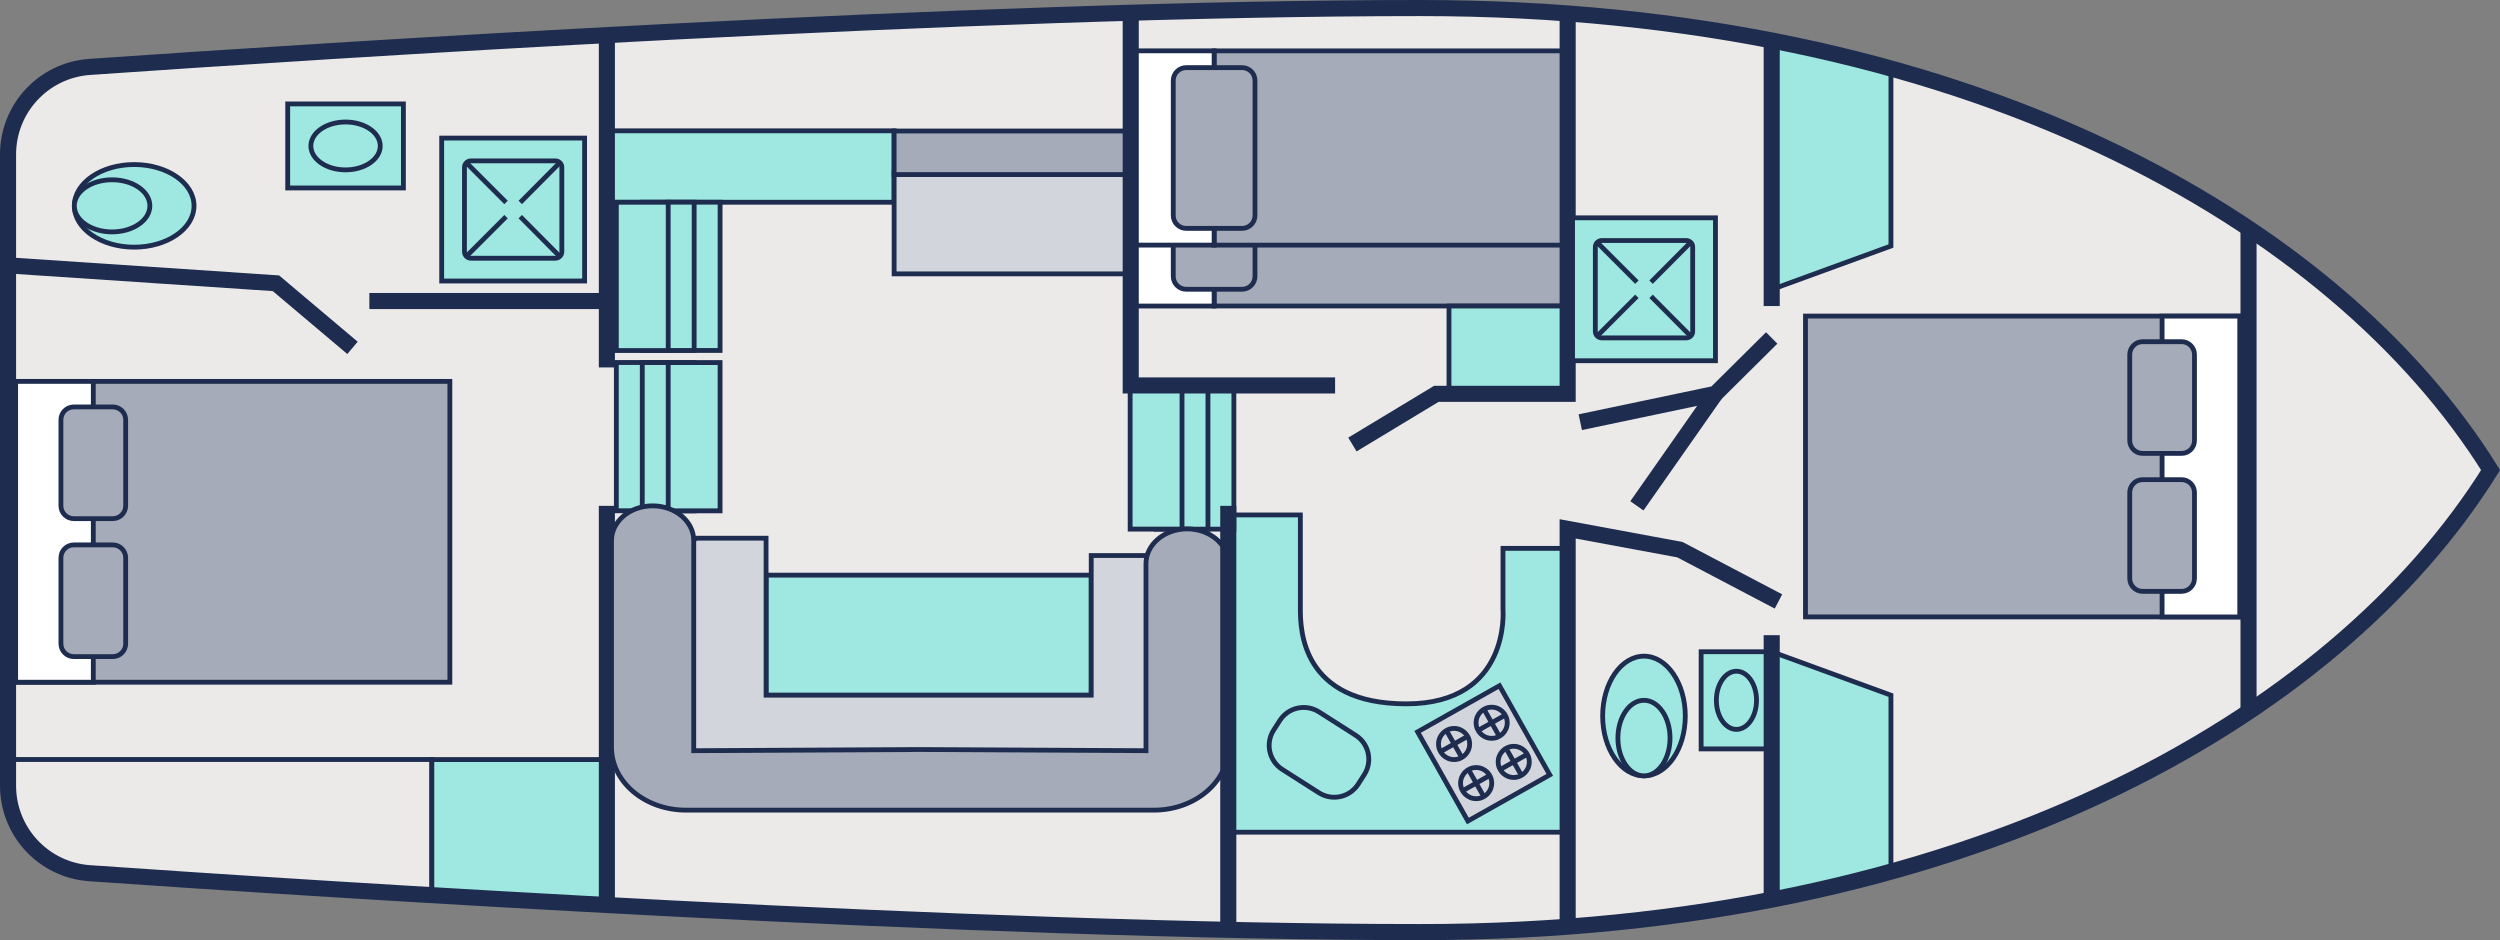
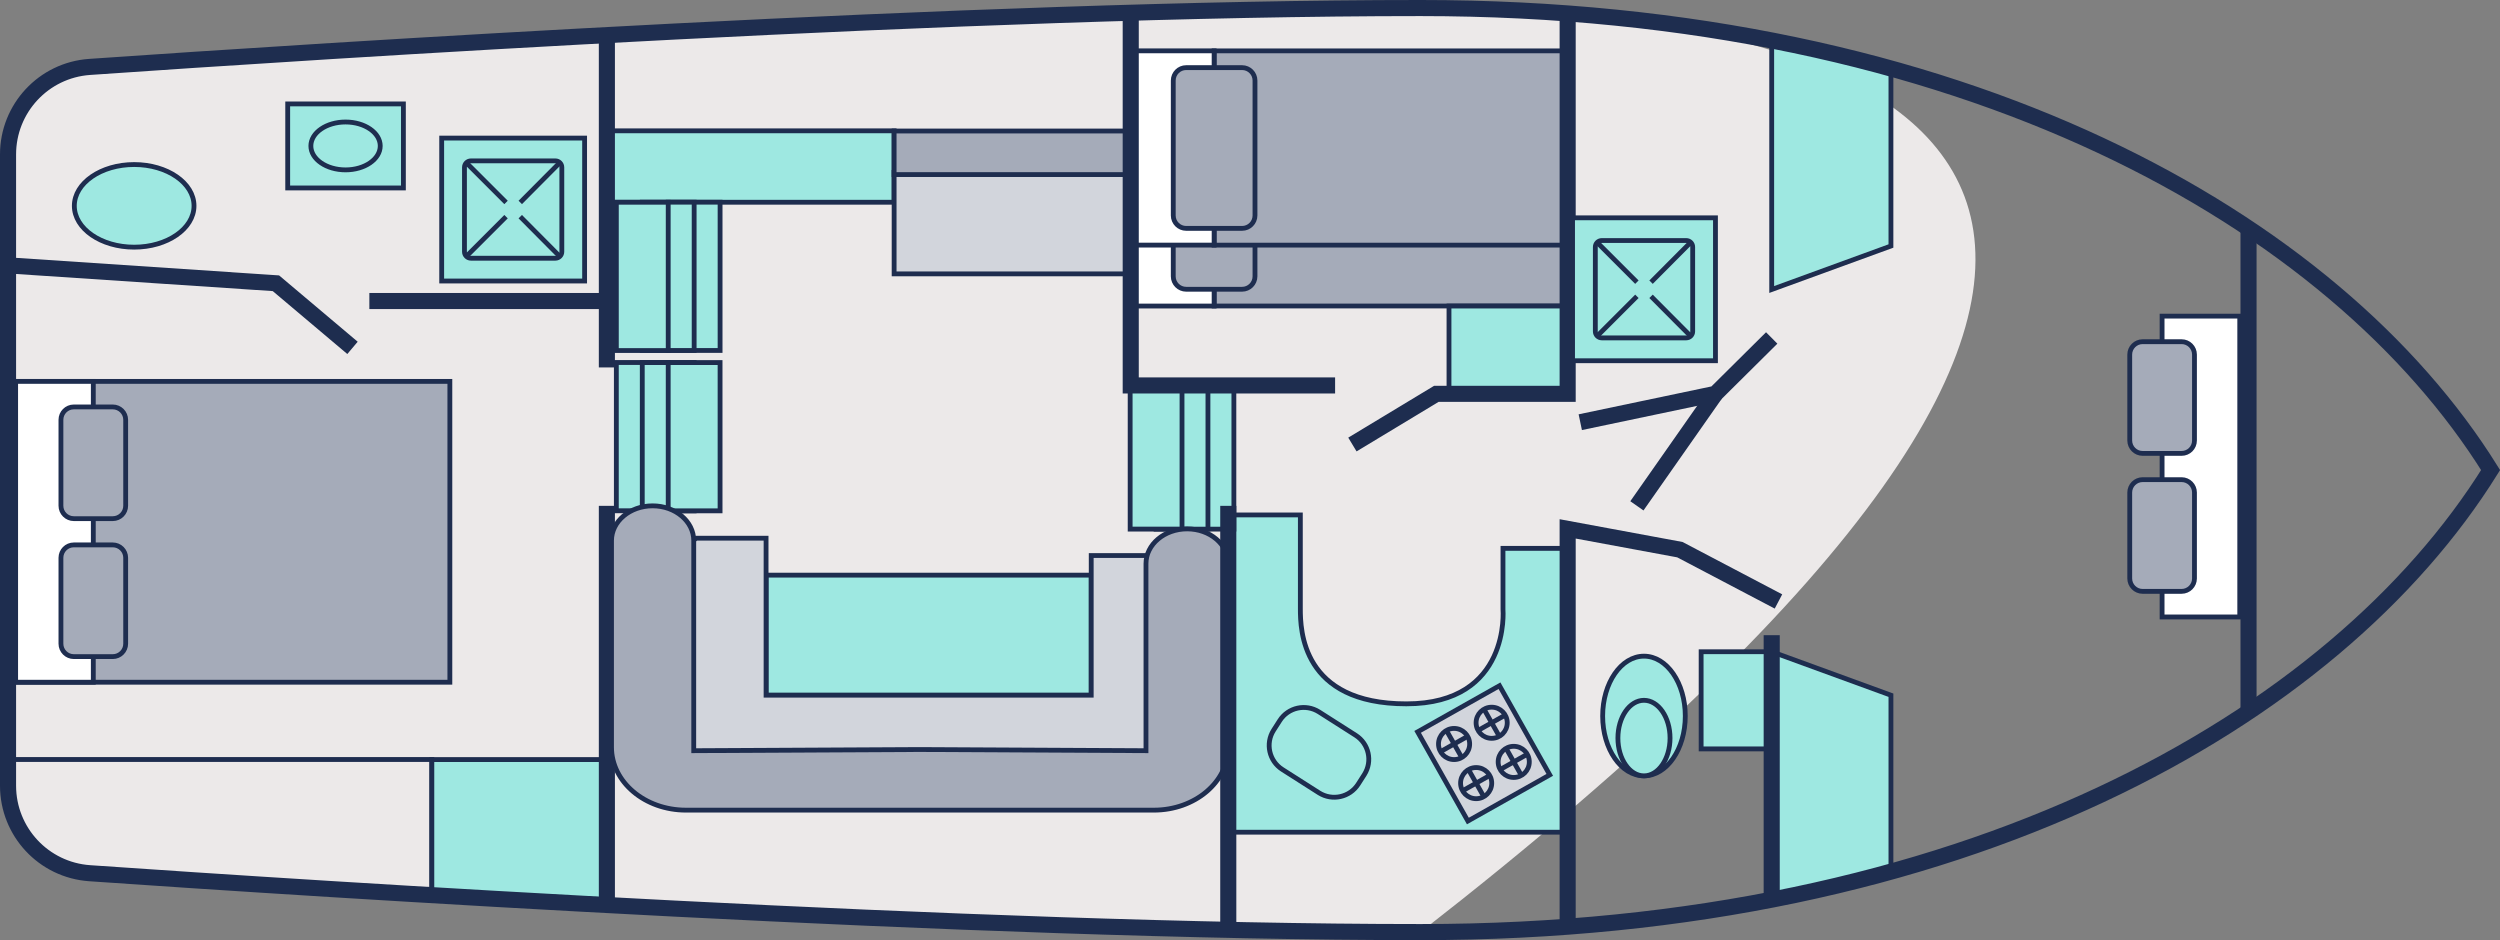
<svg xmlns="http://www.w3.org/2000/svg" version="1.1" id="Layer_1" x="0px" y="0px" viewBox="0 0 388.51 146.09" style="enable-background:new 0 0 388.51 146.09;" xml:space="preserve">
  <rect x="0" y="0" width="388.51" height="146.09" fill="#808080" stroke="none" />
  <style type="text/css"> .st0{clip-path:url(#SVGID_00000124124103554561029310000005719417819921062071_);} .st1{fill:#ECE9E9;} .st2{clip-path:url(#SVGID_00000119117434361959585240000002506620915694708625_);} .st3{clip-path:url(#SVGID_00000056386662024868508820000016715890059474216331_);fill:#E9D9CE;} .st4{clip-path:url(#SVGID_00000056386662024868508820000016715890059474216331_);fill:#FFFFFF;} .st5{clip-path:url(#SVGID_00000056386662024868508820000016715890059474216331_);fill:none;stroke:#0A0D0D;stroke-width:0.421;} .st6{clip-path:url(#SVGID_00000173855206636037828490000015020702659740210609_);fill:#BEE0EB;} .st7{clip-path:url(#SVGID_00000085216310112195455080000002601110698977300609_);} .st8{clip-path:url(#SVGID_00000142893261792891894210000005972854826306794901_);fill:none;stroke:#0A0D0D;stroke-width:0.431;} .st9{clip-path:url(#SVGID_00000142893261792891894210000005972854826306794901_);fill:#FFFFFF;} .st10{clip-path:url(#SVGID_00000142893261792891894210000005972854826306794901_);fill:none;stroke:#0A0D0D;stroke-width:0.287;} .st11{clip-path:url(#SVGID_00000142893261792891894210000005972854826306794901_);fill:none;stroke:#FFFFFF;stroke-width:0.287;} .st12{clip-path:url(#SVGID_00000142893261792891894210000005972854826306794901_);fill:none;stroke:#0A0D0D;stroke-width:0.415;} .st13{clip-path:url(#SVGID_00000142893261792891894210000005972854826306794901_);fill:#96D0E2;} .st14{clip-path:url(#SVGID_00000142893261792891894210000005972854826306794901_);fill:none;stroke:#0A0D0D;stroke-width:0.726;} .st15{clip-path:url(#SVGID_00000142893261792891894210000005972854826306794901_);fill:#F9D883;} .st16{clip-path:url(#SVGID_00000142893261792891894210000005972854826306794901_);fill:none;stroke:#F8CE62;stroke-width:0.46;} .st17{clip-path:url(#SVGID_00000142893261792891894210000005972854826306794901_);fill:#FFEBB7;} .st18{clip-path:url(#SVGID_00000142893261792891894210000005972854826306794901_);fill:none;stroke:#F9D883;stroke-width:0.474;} .st19{clip-path:url(#SVGID_00000142893261792891894210000005972854826306794901_);fill:#4768AB;} .st20{clip-path:url(#SVGID_00000142893261792891894210000005972854826306794901_);fill:none;stroke:#0A0D0D;stroke-width:0.296;} .st21{clip-path:url(#SVGID_00000142893261792891894210000005972854826306794901_);fill:none;stroke:#0A0D0D;stroke-width:1.438;} .st22{clip-path:url(#SVGID_00000142893261792891894210000005972854826306794901_);fill:#F2A071;} .st23{clip-path:url(#SVGID_00000142893261792891894210000005972854826306794901_);fill:none;stroke:#0A0D0D;stroke-width:0.479;} .st24{clip-path:url(#SVGID_00000142893261792891894210000005972854826306794901_);fill:none;stroke:#F8CE62;stroke-width:0.544;} .st25{clip-path:url(#SVGID_00000142893261792891894210000005972854826306794901_);fill:none;stroke:#0A0D0D;stroke-width:0.719;} .st26{clip-path:url(#SVGID_00000142893261792891894210000005972854826306794901_);fill:none;stroke:#0A0D0D;stroke-width:0.573;} .st27{clip-path:url(#SVGID_00000142893261792891894210000005972854826306794901_);fill:none;stroke:#0A0D0D;stroke-width:0.575;} .st28{clip-path:url(#SVGID_00000142893261792891894210000005972854826306794901_);fill:#A7A5A4;} .st29{clip-path:url(#SVGID_00000142893261792891894210000005972854826306794901_);fill:#EE8F39;} .st30{clip-path:url(#SVGID_00000142893261792891894210000005972854826306794901_);fill:none;stroke:#C25928;stroke-width:0.618;stroke-linejoin:round;} .st31{clip-path:url(#SVGID_00000142893261792891894210000005972854826306794901_);fill:none;stroke:#0A0D0D;stroke-width:0.719;stroke-linecap:round;} .st32{clip-path:url(#SVGID_00000142893261792891894210000005972854826306794901_);fill:none;stroke:#C25928;stroke-width:0.575;stroke-linejoin:round;} .st33{clip-path:url(#SVGID_00000142893261792891894210000005972854826306794901_);fill:#386FB3;} .st34{clip-path:url(#SVGID_00000142893261792891894210000005972854826306794901_);fill:none;stroke:#0A0D0D;stroke-width:0.596;} .st35{clip-path:url(#SVGID_00000134244349182775483010000013314366977034303368_);fill:#CBE5EF;} .st36{clip-path:url(#SVGID_00000125587446759686949530000016422037456424533158_);} .st37{clip-path:url(#SVGID_00000018927852189420149780000010327857196354747522_);fill:none;stroke:#0A0D0D;stroke-width:0.596;} .st38{clip-path:url(#SVGID_00000018927852189420149780000010327857196354747522_);fill:#386FB3;} .st39{clip-path:url(#SVGID_00000018927852189420149780000010327857196354747522_);fill:none;stroke:#0A0D0D;stroke-width:0.425;} .st40{clip-path:url(#SVGID_00000147921633222946132550000008843694025410132367_);fill:#CBE5EF;} .st41{clip-path:url(#SVGID_00000072258417920407132760000016971192715667536803_);} .st42{clip-path:url(#SVGID_00000088847414897529731960000013965918591973185183_);fill:none;stroke:#0A0D0D;stroke-width:0.372;} .st43{clip-path:url(#SVGID_00000088847414897529731960000013965918591973185183_);fill:#FFFFFF;} .st44{clip-path:url(#SVGID_00000088847414897529731960000013965918591973185183_);fill:none;stroke:#0A0D0D;stroke-width:0.421;} .st45{clip-path:url(#SVGID_00000087392628717681562010000006686456246880667284_);fill:#BEE0EB;} .st46{clip-path:url(#SVGID_00000001653407807903914580000007958513985856086170_);} .st47{clip-path:url(#SVGID_00000067228298942667895170000001622362850429691809_);fill:none;stroke:#0A0D0D;stroke-width:0.431;} .st48{clip-path:url(#SVGID_00000067228298942667895170000001622362850429691809_);fill:#FFFFFF;} .st49{clip-path:url(#SVGID_00000067228298942667895170000001622362850429691809_);fill:none;stroke:#0A0D0D;stroke-width:0.287;} .st50{clip-path:url(#SVGID_00000067228298942667895170000001622362850429691809_);fill:none;stroke:#FFFFFF;stroke-width:0.287;} .st51{clip-path:url(#SVGID_00000067228298942667895170000001622362850429691809_);fill:#386FB3;} .st52{clip-path:url(#SVGID_00000067228298942667895170000001622362850429691809_);fill:none;stroke:#0A0D0D;stroke-width:0.717;} .st53{clip-path:url(#SVGID_00000143575092035476907170000009764397410705356937_);fill:#CBE5EF;} .st54{clip-path:url(#SVGID_00000105428239363931624780000013808198299981371308_);} .st55{clip-path:url(#SVGID_00000137094095903833454430000009141011057106508955_);fill:none;stroke:#0A0D0D;stroke-width:0.411;} .st56{clip-path:url(#SVGID_00000137094095903833454430000009141011057106508955_);fill:#386FB3;} .st57{clip-path:url(#SVGID_00000137094095903833454430000009141011057106508955_);fill:none;stroke:#0A0D0D;stroke-width:0.395;} .st58{clip-path:url(#SVGID_00000063624599398075751440000008550438558785331895_);fill:#CBE5EF;} .st59{clip-path:url(#SVGID_00000183213994265260467750000010173731844734853546_);} .st60{clip-path:url(#SVGID_00000161625078569279876290000001316974310450503298_);fill:none;stroke:#0A0D0D;stroke-width:0.287;} .st61{clip-path:url(#SVGID_00000012467898245373863600000009931602658933532561_);fill:#CBE5EF;} .st62{clip-path:url(#SVGID_00000025434221532970427290000005103397528918372786_);} .st63{clip-path:url(#SVGID_00000128481513032875384040000005080677203775788460_);fill:none;stroke:#0A0D0D;stroke-width:0.411;} .st64{clip-path:url(#SVGID_00000128481513032875384040000005080677203775788460_);fill:#386FB3;} .st65{clip-path:url(#SVGID_00000128481513032875384040000005080677203775788460_);fill:none;stroke:#0A0D0D;stroke-width:0.395;} .st66{clip-path:url(#SVGID_00000183966471055558583680000012583870223764464311_);fill:#CBE5EF;} .st67{clip-path:url(#SVGID_00000170244926990923363360000007586661156166939532_);} .st68{clip-path:url(#SVGID_00000075123225398458488650000014170702551930245055_);fill:none;stroke:#0A0D0D;stroke-width:0.287;} .st69{clip-path:url(#SVGID_00000075123225398458488650000014170702551930245055_);fill:#D46C28;} .st70{clip-path:url(#SVGID_00000075123225398458488650000014170702551930245055_);fill:none;stroke:#B74F28;stroke-width:0.874;} .st71{clip-path:url(#SVGID_00000075123225398458488650000014170702551930245055_);fill:#F5F4F3;} .st72{clip-path:url(#SVGID_00000075123225398458488650000014170702551930245055_);fill:none;stroke:#0A0D0D;stroke-width:0.575;} .st73{clip-path:url(#SVGID_00000075123225398458488650000014170702551930245055_);fill:#D8D7D5;} .st74{clip-path:url(#SVGID_00000075123225398458488650000014170702551930245055_);fill:none;stroke:#828686;stroke-width:0.36;} .st75{clip-path:url(#SVGID_00000075123225398458488650000014170702551930245055_);fill:none;stroke:#848888;stroke-width:0.287;} .st76{clip-path:url(#SVGID_00000075123225398458488650000014170702551930245055_);fill:#FFFFFF;} .st77{clip-path:url(#SVGID_00000075123225398458488650000014170702551930245055_);fill:none;stroke:#0A0D0D;stroke-width:0.616;} .st78{clip-path:url(#SVGID_00000075123225398458488650000014170702551930245055_);fill:none;stroke:#0A0D0D;stroke-width:0.617;} .st79{clip-path:url(#SVGID_00000075123225398458488650000014170702551930245055_);fill:none;stroke:#0A0D0D;stroke-width:0.415;} .st80{clip-path:url(#SVGID_00000075123225398458488650000014170702551930245055_);fill:#96D0E2;} .st81{clip-path:url(#SVGID_00000075123225398458488650000014170702551930245055_);fill:none;stroke:#0A0D0D;stroke-width:0.726;} .st82{clip-path:url(#SVGID_00000075123225398458488650000014170702551930245055_);fill:none;stroke:#0A0D0D;stroke-width:1.887;stroke-linecap:round;} .st83{clip-path:url(#SVGID_00000075123225398458488650000014170702551930245055_);fill:none;stroke:#0A0D0D;stroke-width:1.917;stroke-linecap:round;stroke-linejoin:round;} .st84{clip-path:url(#SVGID_00000022558554918738563390000003696520975999053210_);fill:none;stroke:#0A0D0D;stroke-width:1.438;stroke-linejoin:round;} .st85{fill:#9EE8E1;} .st86{fill:#A5ABB9;stroke:#1E2D4F;stroke-width:0.75;stroke-miterlimit:10;} .st87{fill:#FFFFFF;stroke:#1E2D4F;stroke-width:0.75;stroke-miterlimit:10;} .st88{fill:none;stroke:#1E2D4F;stroke-width:2.5;stroke-miterlimit:10;} .st89{fill:#9EE8E1;stroke:#1E2D4F;stroke-width:0.75;stroke-miterlimit:10;} .st90{fill:#D2D5DC;stroke:#1E2D4F;stroke-width:0.75;stroke-miterlimit:10;} .st91{clip-path:url(#SVGID_00000086649369133099858520000009081521264697663623_);} .st92{fill:none;stroke:#000000;stroke-width:0.961;} .st93{clip-path:url(#SVGID_00000015339030451233593790000001606862730669963918_);} .st94{fill:#ECE9E9;stroke:#1E2D4F;stroke-width:0.75;stroke-miterlimit:10;} .st95{fill:none;} </style>
-   <path class="st1" d="M220.75,1.25c-68.73,0-171.27,6.68-206.83,9.15C6.78,10.9,1.25,16.84,1.25,24v49.05v49.05 c0,7.16,5.53,13.1,12.68,13.6c35.56,2.47,138.1,9.15,206.83,9.15c84.31,0,142.1-32.97,166.29-71.8 C362.85,34.22,305.06,1.25,220.75,1.25z" />
+   <path class="st1" d="M220.75,1.25c-68.73,0-171.27,6.68-206.83,9.15C6.78,10.9,1.25,16.84,1.25,24v49.05v49.05 c0,7.16,5.53,13.1,12.68,13.6c35.56,2.47,138.1,9.15,206.83,9.15C362.85,34.22,305.06,1.25,220.75,1.25z" />
  <path class="st89" d="M190.88,80.02h11.2c0,0,0,11.31,0,14.59c0,3.28,0.2,14.77,16.47,14.77s15.02-14.68,15.02-14.68v-9.48h10.05 v44.11h-52.74V80.02z" />
  <path class="st94" d="M67.11,139.1v-21.07H1.25c0,0-2.64,17.65,12.68,17.65S67.11,139.1,67.11,139.1z" />
  <polygon class="st89" points="94.31,140.64 67.11,139.1 67.11,118.04 94.31,118.04 " />
  <polyline class="st88" points="1.08,41.23 42.88,44.02 54.78,54.06 " />
  <g>
    <rect x="68.64" y="21.46" class="st89" width="22.21" height="22.21" />
    <path class="st89" d="M86.31,25H73.18c-0.55,0-1,0.45-1,1v13.13c0,0.55,0.45,1,1,1h13.13c0.55,0,1-0.45,1-1V26 C87.31,25.45,86.86,25,86.31,25z" />
    <line class="st89" x1="72.55" y1="39.76" x2="78.64" y2="33.67" />
    <line class="st89" x1="87" y1="25.27" x2="80.85" y2="31.46" />
    <line class="st89" x1="86.97" y1="39.83" x2="80.85" y2="33.67" />
    <line class="st89" x1="72.47" y1="25.29" x2="78.64" y2="31.46" />
  </g>
  <line class="st88" x1="94.31" y1="46.78" x2="57.4" y2="46.78" />
  <ellipse class="st89" cx="20.85" cy="31.99" rx="9.3" ry="6.42" />
-   <ellipse class="st89" cx="17.42" cy="31.99" rx="5.87" ry="4.05" />
  <rect x="44.71" y="16.15" class="st89" width="17.98" height="13.06" />
  <ellipse class="st89" cx="53.7" cy="22.68" rx="5.39" ry="3.72" />
  <rect x="94.31" y="20.33" class="st89" width="44.64" height="11.1" />
  <rect x="119.05" y="89.38" class="st89" width="50.53" height="18.66" />
  <g>
    <rect x="188.68" y="17.37" transform="matrix(-1 -1.224647e-16 1.224647e-16 -1 432.298 64.925)" class="st86" width="54.94" height="30.19" />
    <rect x="175.72" y="17.37" class="st87" width="12.96" height="30.19" />
    <path class="st86" d="M184.33,19.97h8.7c1.1,0,2,0.9,2,2v20.98c0,1.1-0.9,2-2,2h-8.7c-1.1,0-2-0.9-2-2V21.97 C182.33,20.87,183.23,19.97,184.33,19.97z" />
  </g>
  <g>
    <rect x="188.68" y="7.9" transform="matrix(-1 -1.224647e-16 1.224647e-16 -1 432.298 45.996)" class="st86" width="54.94" height="30.19" />
    <rect x="175.72" y="7.9" class="st87" width="12.96" height="30.19" />
    <path class="st86" d="M184.33,10.51h8.7c1.1,0,2,0.9,2,2v20.98c0,1.1-0.9,2-2,2h-8.7c-1.1,0-2-0.9-2-2V12.51 C182.33,11.41,183.23,10.51,184.33,10.51z" />
  </g>
  <rect x="225.18" y="47.56" class="st89" width="18.43" height="13.64" />
  <polyline class="st88" points="243.62,1.25 243.62,61.2 223.22,61.2 210.17,69.08 " />
  <polyline class="st88" points="243.62,144 243.62,82.19 261.06,85.42 276.38,93.47 " />
  <g>
    <rect x="223.3" y="109.05" transform="matrix(0.871 -0.491 0.491 0.871 -27.736 128.392)" class="st90" width="14.61" height="15.91" />
    <g>
      <g>
        <circle class="st90" cx="225.97" cy="115.62" r="2.42" />
        <circle class="st90" cx="231.81" cy="112.32" r="2.42" />
        <circle class="st90" cx="229.4" cy="121.7" r="2.42" />
        <circle class="st90" cx="235.24" cy="118.4" r="2.42" />
      </g>
      <line class="st86" x1="234.05" y1="116.29" x2="236.43" y2="120.51" />
      <line class="st86" x1="237.35" y1="117.21" x2="233.13" y2="119.59" />
      <line class="st86" x1="231.51" y1="120.51" x2="227.29" y2="122.89" />
      <line class="st86" x1="228.21" y1="119.59" x2="230.59" y2="123.81" />
      <line class="st86" x1="224.78" y1="113.51" x2="227.16" y2="117.72" />
      <line class="st86" x1="228.07" y1="114.43" x2="223.86" y2="116.81" />
      <line class="st86" x1="230.62" y1="110.21" x2="233" y2="114.43" />
      <line class="st86" x1="233.92" y1="111.13" x2="229.7" y2="113.51" />
    </g>
  </g>
  <path class="st89" d="M197.92,113.48l0.96-1.5c1.31-2.05,4.03-2.65,6.09-1.35l5.71,3.64c2.05,1.31,2.65,4.03,1.35,6.09l-0.96,1.5 c-1.31,2.05-4.03,2.65-6.09,1.35l-5.71-3.64C197.22,118.26,196.62,115.53,197.92,113.48z" />
  <ellipse class="st89" cx="255.48" cy="111.27" rx="6.42" ry="9.3" />
  <ellipse class="st89" cx="255.48" cy="114.7" rx="4.05" ry="5.87" />
  <rect x="262.3" y="103.35" transform="matrix(-1.836970e-16 1 -1 -1.836970e-16 378.683 -161.018)" class="st89" width="15.1" height="10.97" />
-   <ellipse class="st89" cx="269.85" cy="108.83" rx="3.12" ry="4.52" />
  <g>
    <rect x="244.38" y="33.85" class="st89" width="22.21" height="22.21" />
    <path class="st89" d="M262.05,37.38h-13.13c-0.55,0-1,0.45-1,1v13.13c0,0.55,0.45,1,1,1h13.13c0.55,0,1-0.45,1-1V38.38 C263.05,37.83,262.6,37.38,262.05,37.38z" />
    <line class="st89" x1="248.21" y1="52.22" x2="254.38" y2="46.05" />
    <line class="st89" x1="262.74" y1="37.66" x2="256.58" y2="43.85" />
    <line class="st89" x1="262.74" y1="52.24" x2="256.58" y2="46.05" />
    <line class="st89" x1="248.19" y1="37.66" x2="254.38" y2="43.85" />
  </g>
  <polyline class="st88" points="245.58,65.61 266.58,61.2 275.33,52.52 " />
  <line class="st88" x1="266.58" y1="61.2" x2="254.38" y2="78.61" />
  <path class="st89" d="M293.86,108.04v27.4c0,0-10.74,3.11-18.53,4.36v-38.52L293.86,108.04z" />
  <line class="st88" x1="275.33" y1="139.8" x2="275.33" y2="98.71" />
  <path class="st89" d="M293.86,38.23v-27.4c0,0-10.74-3.11-18.53-4.36v38.52L293.86,38.23z" />
-   <line class="st88" x1="275.33" y1="6.47" x2="275.33" y2="47.56" />
  <line class="st88" x1="349.43" y1="35.49" x2="349.43" y2="110.6" />
  <line class="st88" x1="94.31" y1="57.1" x2="94.31" y2="5.45" />
  <rect x="138.95" y="26.79" class="st90" width="36.77" height="15.77" />
  <rect x="138.95" y="20.36" class="st86" width="36.77" height="6.77" />
  <g>
    <rect x="88.29" y="63.83" transform="matrix(-6.342904e-07 1 -1 -6.342904e-07 167.671 -31.955)" class="st89" width="23.04" height="8.06" />
    <rect x="92.33" y="63.83" transform="matrix(-6.342909e-07 1 -1 -6.342909e-07 171.701 -35.986)" class="st89" width="23.04" height="8.06" />
    <rect x="96.36" y="63.83" transform="matrix(-6.342904e-07 1 -1 -6.342904e-07 175.732 -40.016)" class="st89" width="23.04" height="8.06" />
  </g>
  <g>
    <rect x="96.36" y="38.92" transform="matrix(3.269807e-07 -1 1 3.269807e-07 64.924 150.824)" class="st89" width="23.04" height="8.06" />
    <rect x="92.33" y="38.92" transform="matrix(3.269807e-07 -1 1 3.269807e-07 60.894 146.793)" class="st89" width="23.04" height="8.06" />
    <rect x="88.29" y="38.92" transform="matrix(3.269811e-07 -1 1 3.269811e-07 56.863 142.763)" class="st89" width="23.04" height="8.06" />
  </g>
  <g>
    <rect x="176.56" y="67.03" transform="matrix(9.312380e-07 -1 1 9.312380e-07 116.66 258.787)" class="st89" width="22.33" height="8.06" />
    <rect x="172.53" y="67.03" transform="matrix(9.312376e-07 -1 1 9.312376e-07 112.63 254.757)" class="st89" width="22.33" height="8.06" />
    <rect x="168.5" y="67.03" transform="matrix(9.312380e-07 -1 1 9.312380e-07 108.6 250.726)" class="st89" width="22.33" height="8.06" />
  </g>
  <polygon class="st1" points="190.87,116.38 94.31,116.38 94.31,140.64 190.87,144.64 " />
  <polygon class="st90" points="108.22,83.64 119.05,83.64 119.05,108.04 169.58,108.04 169.58,86.33 185.22,86.33 185.22,120.87 104.12,120.87 104.12,86.33 " />
  <line class="st88" x1="94.31" y1="140.64" x2="94.31" y2="78.61" />
  <path class="st86" d="M178.09,87.59v29.07l-34.78-0.18v0l-0.36,0l-0.36,0v0l-34.78,0.18V84.01c0-2.98-2.86-5.4-6.39-5.4h0 c-3.53,0-6.39,2.42-6.39,5.4v32.11c0,5.4,5.18,9.78,11.58,9.78h35.99h0.71h35.99c6.4,0,11.58-4.38,11.58-9.78V87.59 c0-2.98-2.86-5.4-6.39-5.4h0C180.95,82.19,178.09,84.61,178.09,87.59z" />
  <line class="st88" x1="190.88" y1="144.49" x2="190.88" y2="78.61" />
  <path class="st88" d="M220.75,1.25c-68.73,0-171.27,6.68-206.83,9.15C6.78,10.9,1.25,16.84,1.25,24v49.05v49.05 c0,7.16,5.53,13.1,12.68,13.6c35.56,2.47,138.1,9.15,206.83,9.15c84.31,0,142.1-32.97,166.29-71.8 C362.85,34.22,305.06,1.25,220.75,1.25z" />
-   <rect x="280.58" y="49.12" class="st86" width="67.48" height="46.75" />
  <rect x="335.99" y="49.12" transform="matrix(-1 -1.224647e-16 1.224647e-16 -1 684.056 144.998)" class="st87" width="12.07" height="46.75" />
  <path class="st86" d="M339.03,91.9h-6.06c-1.1,0-2-0.9-2-2V76.54c0-1.1,0.9-2,2-2l6.06,0c1.1,0,2,0.9,2,2V89.9 C341.03,91,340.13,91.9,339.03,91.9z" />
  <path class="st86" d="M339.03,70.46h-6.06c-1.1,0-2-0.9-2-2l0-13.36c0-1.1,0.9-2,2-2l6.06,0c1.1,0,2,0.9,2,2l0,13.36 C341.03,69.57,340.13,70.46,339.03,70.46z" />
  <g>
    <rect x="2.43" y="59.27" class="st86" width="67.48" height="46.75" />
    <rect x="2.43" y="59.27" class="st87" width="12.07" height="46.75" />
    <path class="st86" d="M11.47,63.24h6.06c1.1,0,2,0.9,2,2l0,13.36c0,1.1-0.9,2-2,2h-6.06c-1.1,0-2-0.9-2-2l0-13.36 C9.47,64.14,10.36,63.24,11.47,63.24z" />
    <path class="st86" d="M11.47,84.68l6.06,0c1.1,0,2,0.9,2,2l0,13.36c0,1.1-0.9,2-2,2h-6.06c-1.1,0-2-0.9-2-2l0-13.36 C9.47,85.58,10.36,84.68,11.47,84.68z" />
  </g>
  <polyline class="st88" points="175.72,1.98 175.72,59.9 207.48,59.9 " />
</svg>